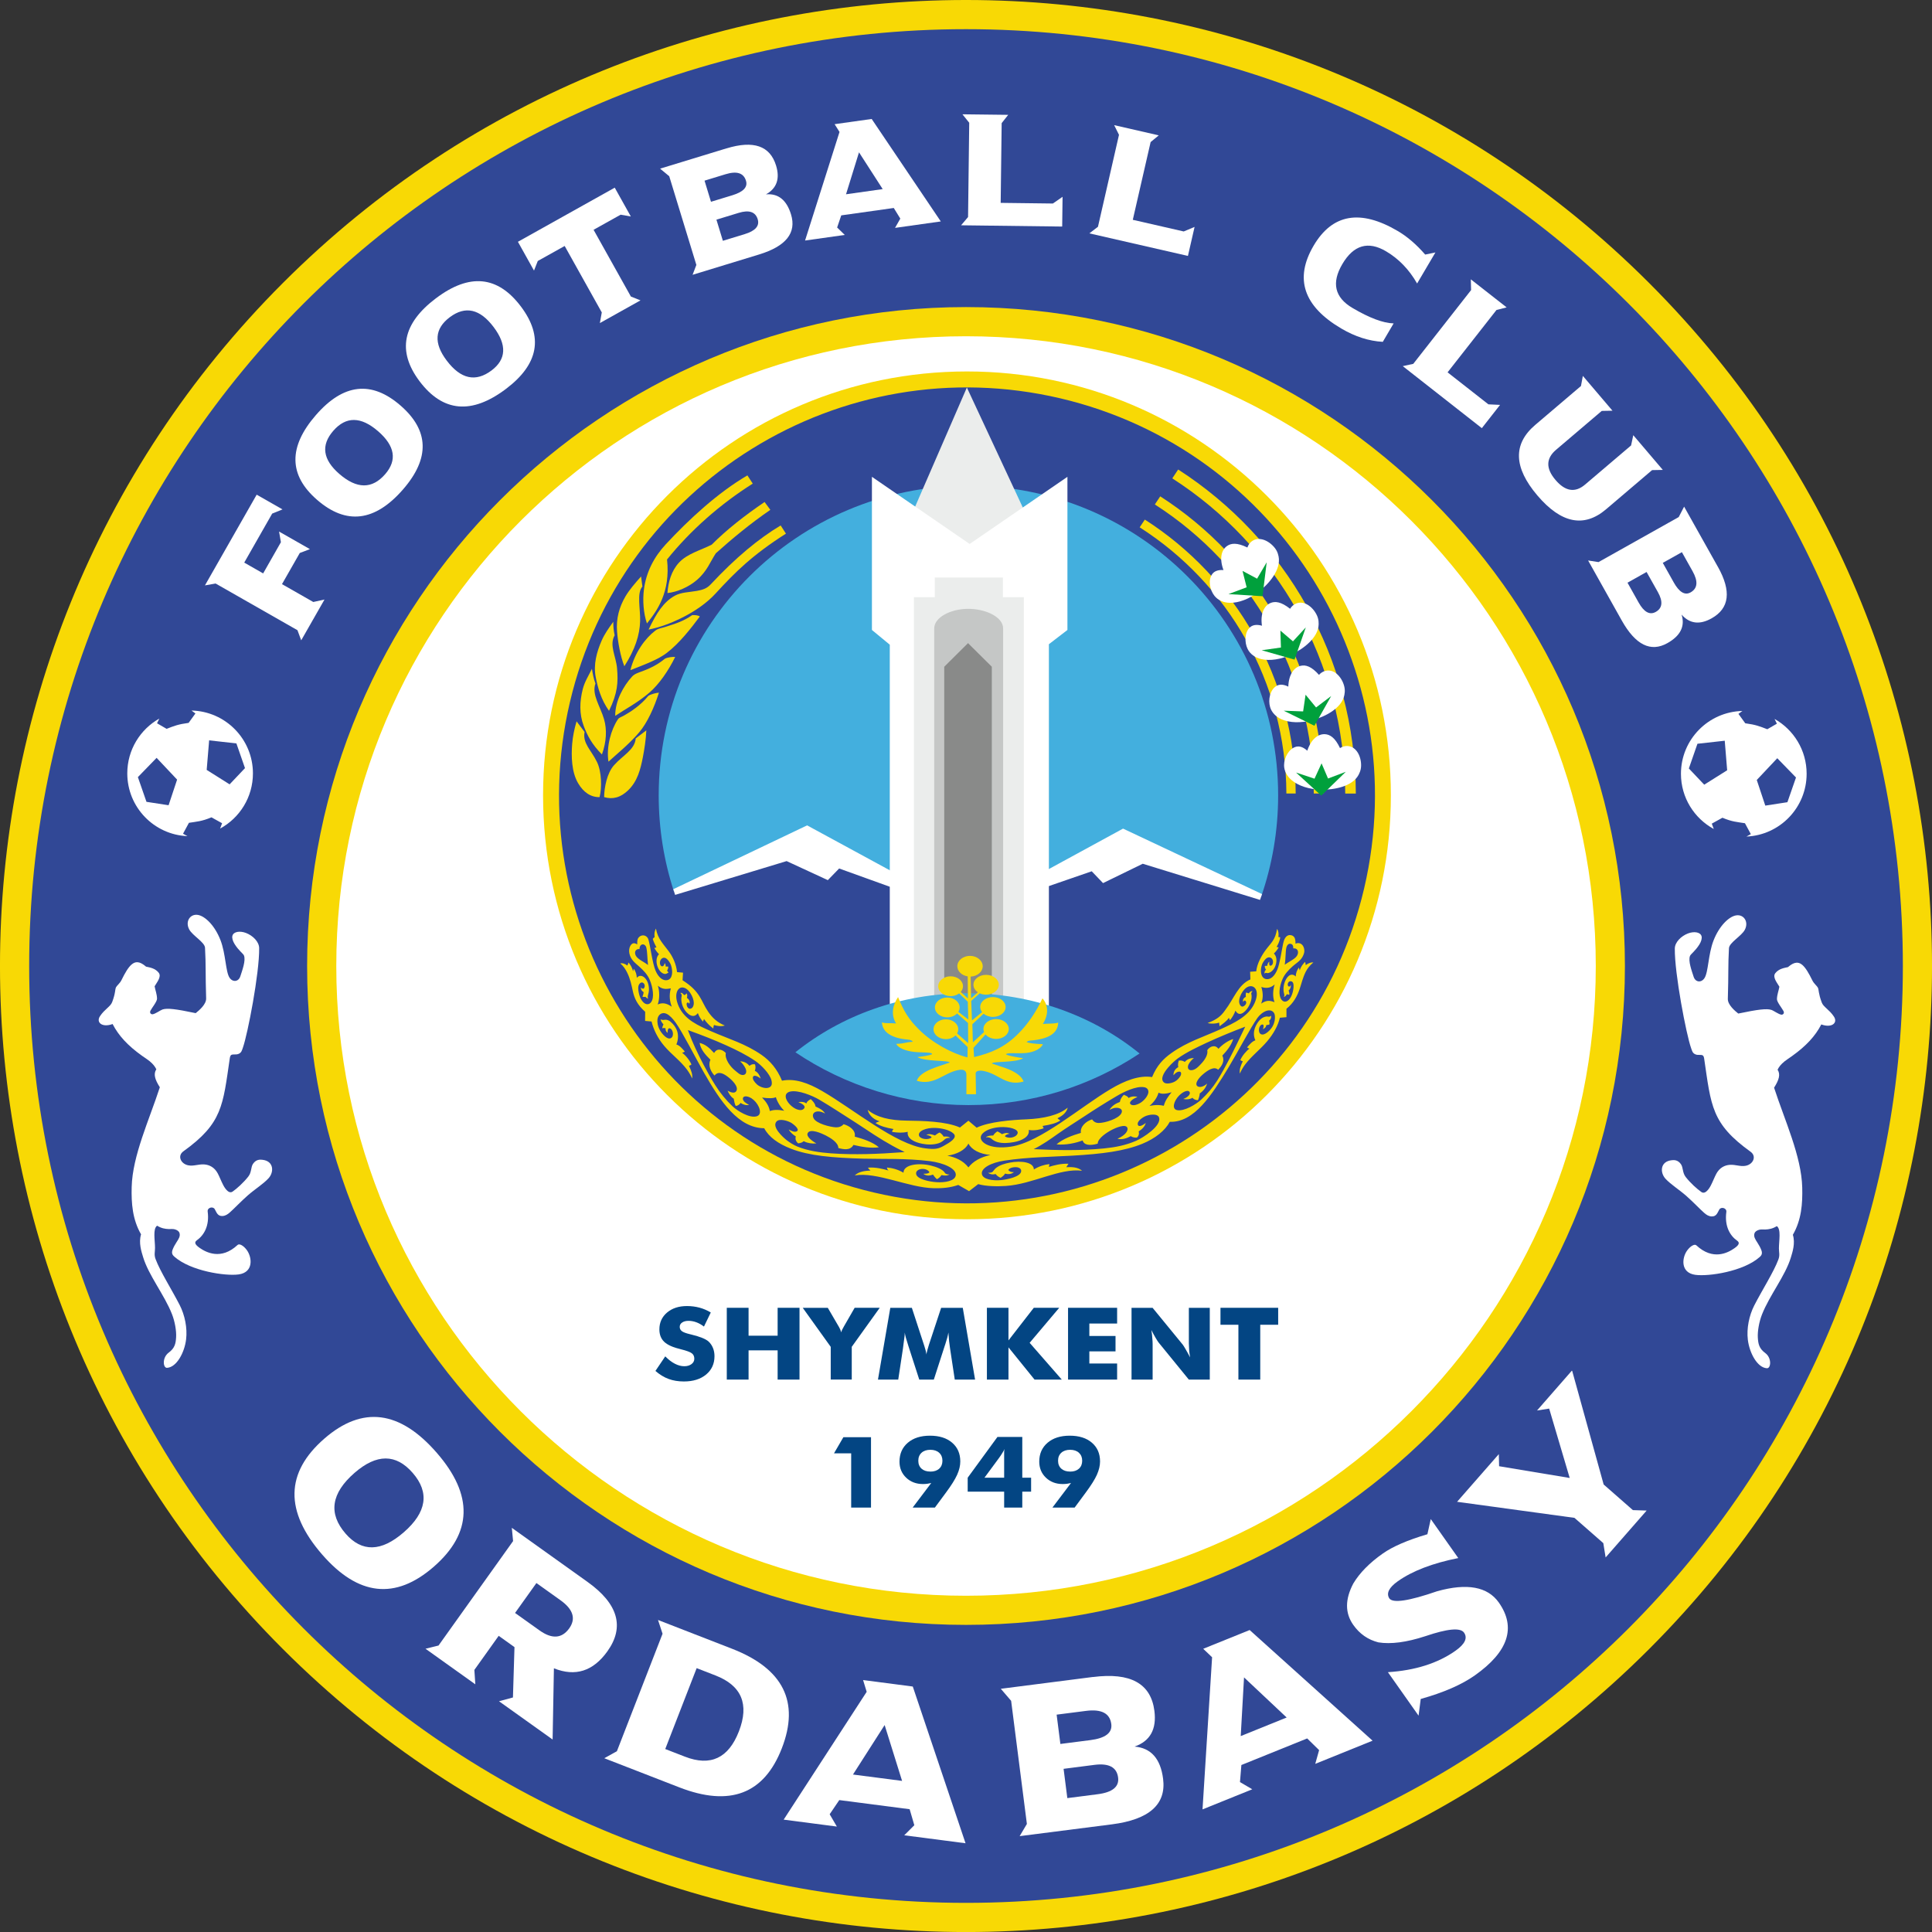
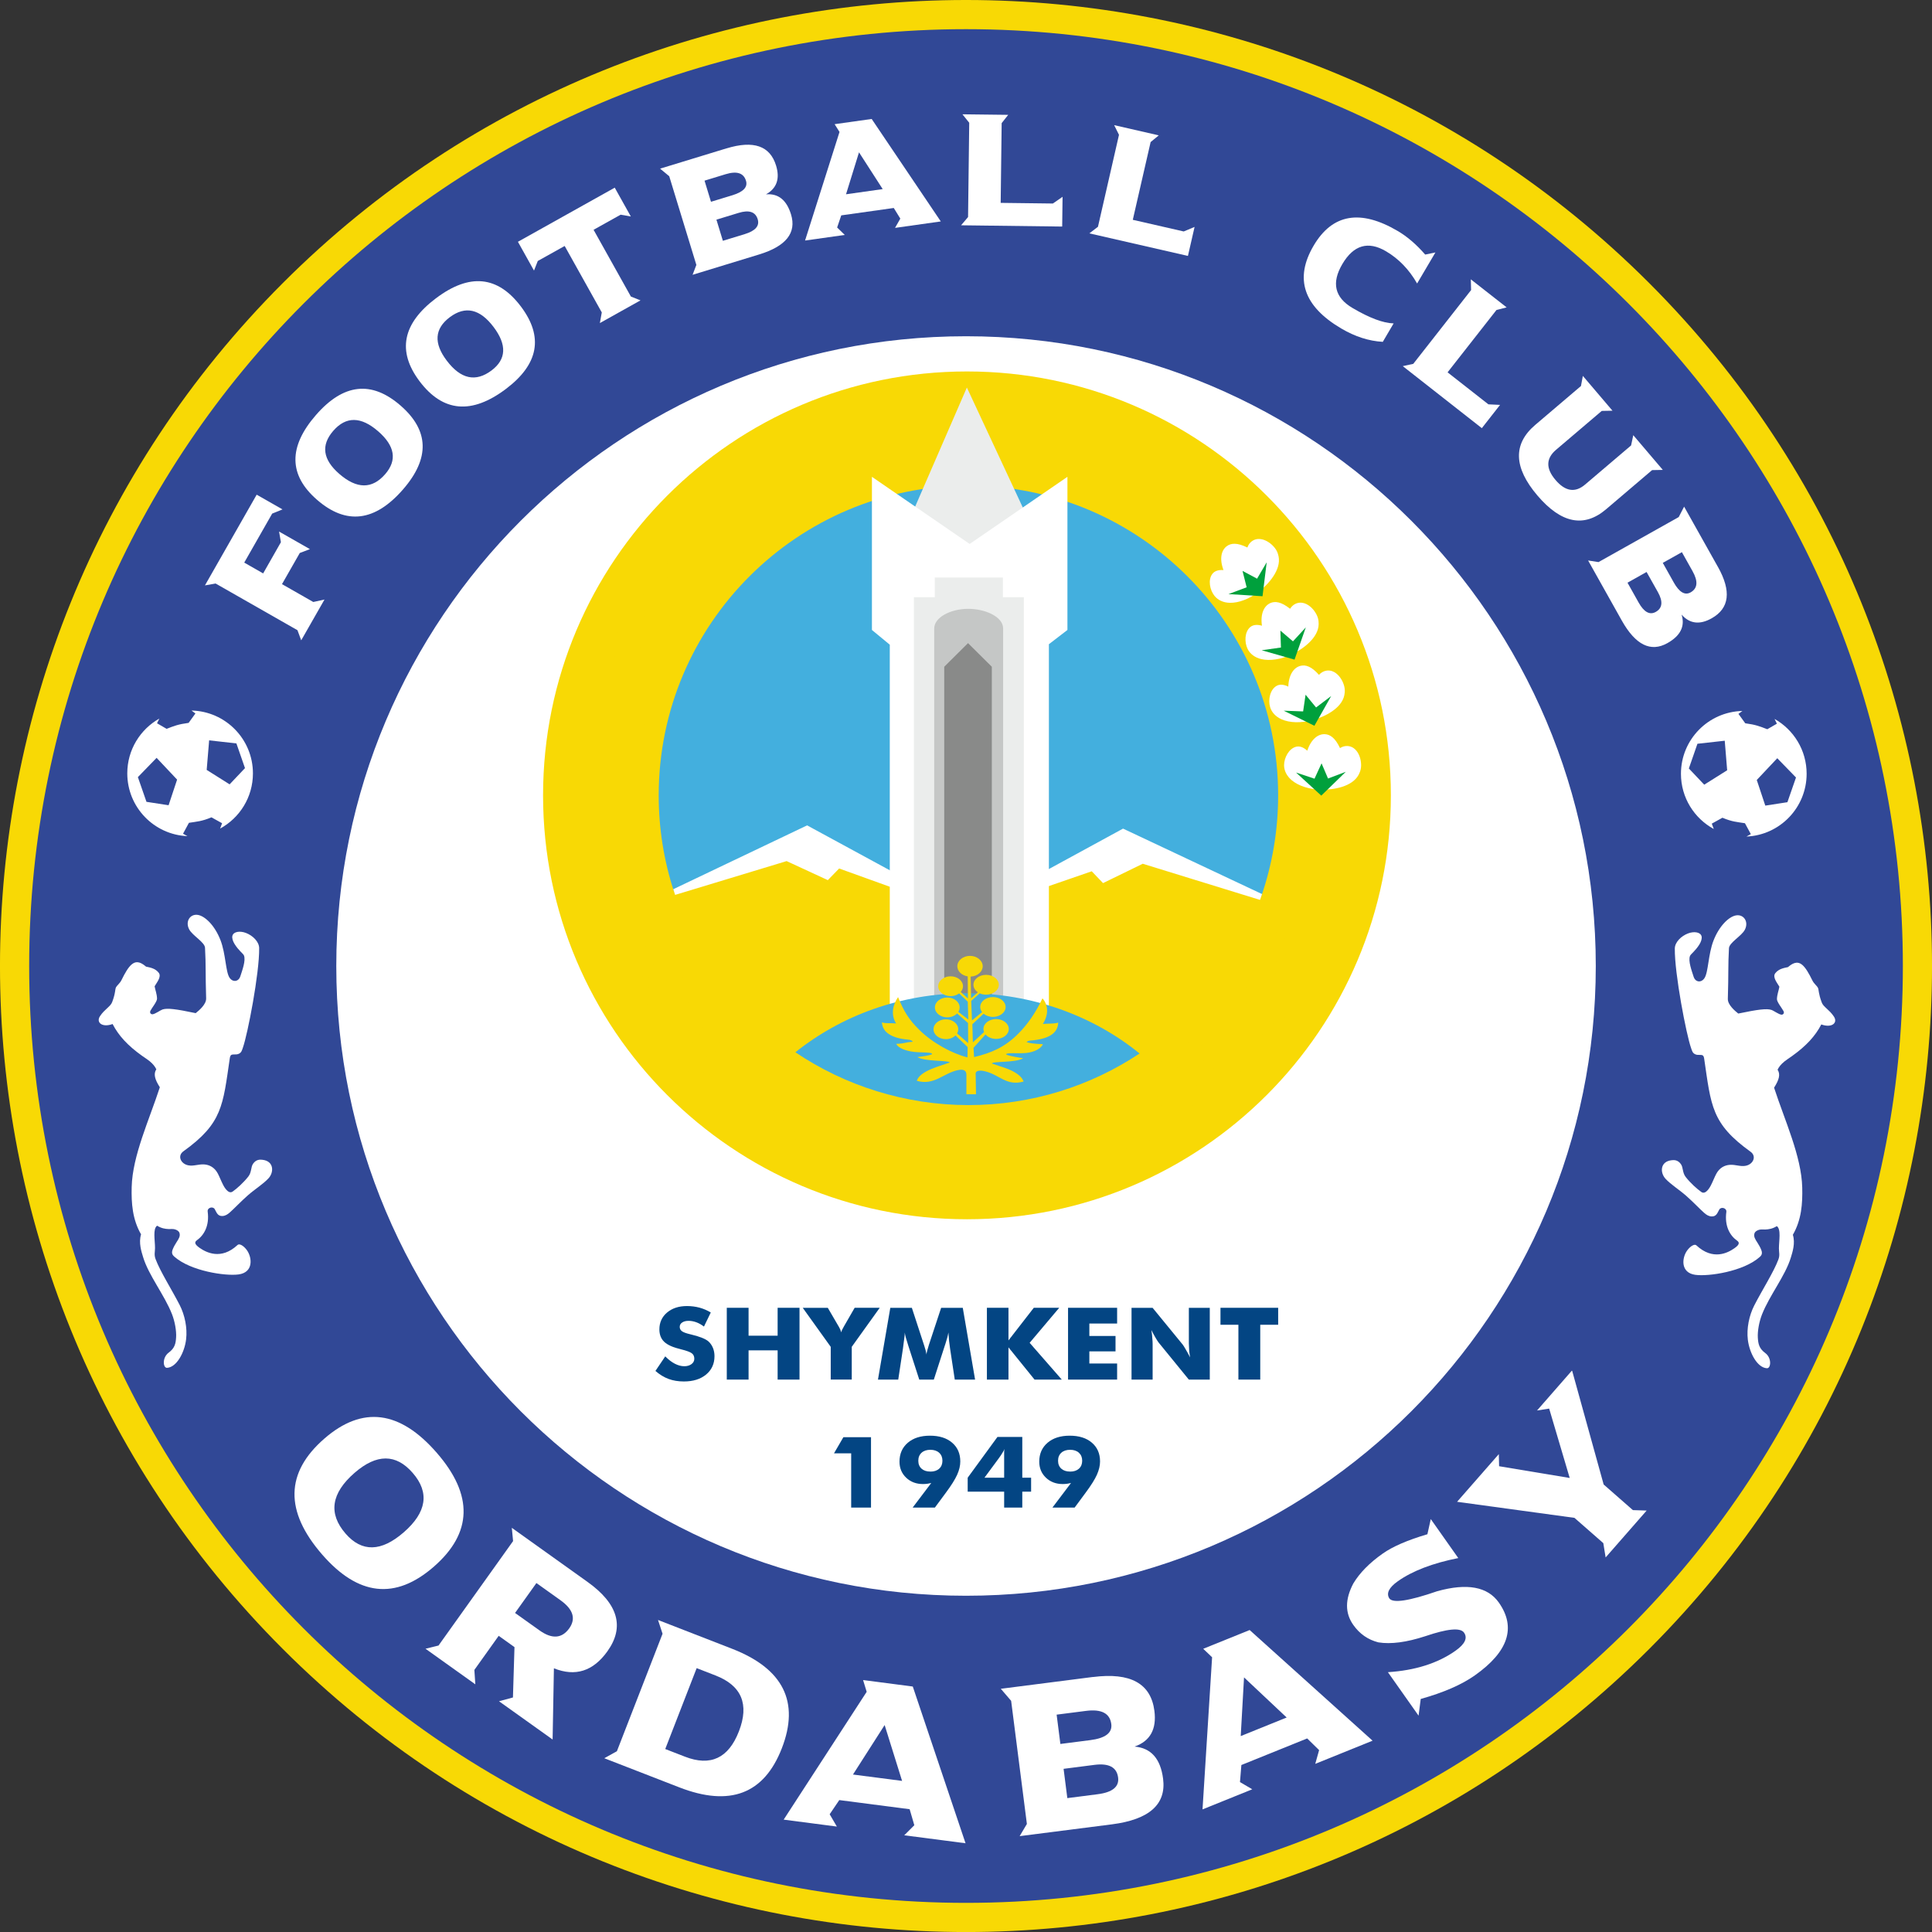
<svg xmlns="http://www.w3.org/2000/svg" width="480" height="480" viewBox="0 0 480 480" fill="none">
  <rect x="0" y="0" width="480" height="480" fill="#333333" stroke="none" />
  <g clip-path="url(#clip0_92_55589)">
    <path d="M409.71 409.713C503.437 315.986 503.437 164.023 409.71 70.296C315.982 -23.432 164.02 -23.432 70.293 70.296C-23.435 164.023 -23.435 315.986 70.293 409.713C164.02 503.44 315.982 503.441 409.71 409.713Z" fill="#F8D905" />
    <path d="M240.005 472.761C368.553 472.761 472.762 368.552 472.762 240.004C472.762 111.456 368.553 7.248 240.005 7.248C111.457 7.248 7.248 111.456 7.248 240.004C7.248 368.552 111.457 472.761 240.005 472.761Z" fill="#314896" />
-     <path fill-rule="evenodd" clip-rule="evenodd" d="M240.004 76.293C330.394 76.293 403.706 149.606 403.706 239.996C403.706 330.386 330.394 403.698 240.004 403.698C149.614 403.698 76.301 330.394 76.301 239.996C76.301 149.597 149.605 76.293 240.004 76.293Z" fill="#F8D905" />
    <path fill-rule="evenodd" clip-rule="evenodd" d="M240.004 83.54C326.398 83.54 396.468 153.602 396.468 240.004C396.468 326.406 326.406 396.46 240.004 396.46C153.602 396.46 83.549 326.398 83.549 240.004C83.549 153.611 153.61 83.54 240.004 83.54Z" fill="white" />
    <path fill-rule="evenodd" clip-rule="evenodd" d="M447.767 239.725C446.438 238.582 445.177 239.471 444.22 240.275C443.288 240.487 441.959 240.656 441.07 241.782C440.283 242.79 441.612 244.28 442.086 245.152C441.934 246.058 441.502 247.082 441.477 248.234C441.468 248.945 442.713 250.46 443.094 251.18C443.424 251.815 442.907 252.128 442.594 252.094C441.891 252.018 440.715 251.112 440.105 250.909C438.945 250.528 436.828 250.774 431.867 251.815C431.037 251.146 429.225 249.648 429.276 248.149C429.471 242.044 429.31 239.784 429.556 235.576C429.632 234.187 432.663 232.57 433.484 231.021C434.542 229.031 433.239 227.084 431.291 227.431C429.547 227.736 427.151 230.005 425.72 233.671C424.374 237.117 424.459 241.57 423.451 243.044C422.647 244.22 421.224 244.043 420.784 242.688C420.344 241.299 419.353 238.717 419.887 237.473C420.09 237.007 421.157 236.313 422.19 234.679C422.655 233.95 422.892 233.146 422.748 232.604C422.469 231.571 420.886 231.334 419.379 231.91C417.668 232.562 416.127 234.086 416.102 235.644C416.026 241.909 418.964 257.064 420.141 260.375C420.378 261.027 420.479 261.713 421.351 262C421.919 262.187 422.588 261.983 423.011 262.195C423.265 262.322 423.35 262.712 423.4 263.042C425.128 274.777 425.195 279.154 434.923 286.147C436.481 287.265 435.592 289.28 433.704 289.636C432.4 289.89 431.181 289.305 429.784 289.398C428.472 289.483 427.21 290.135 426.414 291.617C425.983 292.413 425.542 293.581 425.051 294.521C424.992 294.622 423.858 296.959 422.706 296.155C421.622 295.401 419.997 293.937 418.82 292.438C417.956 291.337 418.219 290.093 417.626 289.238C416.83 288.095 415.831 288.205 415.332 288.255C412.444 288.552 412.368 291.329 413.808 292.878C415.111 294.284 417.186 295.562 418.93 297.095C420.606 298.568 422.342 300.405 423.409 301.345C423.951 301.819 424.501 302.183 425.229 302.217C426.465 302.285 426.711 301.26 427.151 300.507C427.608 299.736 429.039 300.126 428.904 301.108C428.421 304.664 429.835 307.018 431.579 308.237C432.35 308.779 431.986 309.38 430.868 310.15C429.319 311.234 425.585 313.266 421.453 309.397C421.013 308.982 419.963 309.583 419.159 310.692C417.829 312.538 417.491 316.221 421.199 316.729C424.518 317.186 433.145 315.882 437.15 312.335C437.514 312.013 437.988 311.573 437.59 310.557C437.353 309.939 437.006 309.321 436.617 308.719C436.117 307.949 435.635 307.238 435.889 306.45C436.033 305.985 436.464 305.714 437.023 305.544C437.523 305.392 438.031 305.485 438.564 305.468C439.453 305.434 440.393 305.282 441.443 304.63C442.56 305.384 441.968 308.279 441.968 310.159C441.968 311.141 442.247 311.835 441.832 312.927C440.689 315.992 437.819 320.48 435.846 324.323C434.559 326.838 433.907 330.038 434.246 332.866C434.644 336.109 436.574 339.792 438.979 339.936C439.995 339.995 440.241 337.396 438.573 336.16C437.049 335.034 436.82 333.891 436.727 332.333C436.634 330.775 437.023 328.464 437.76 326.584C439.656 321.775 443.551 316.983 444.923 312.453C445.337 311.09 446.082 308.889 445.431 306.781C447.573 303.064 447.86 299.067 447.759 295.029C447.564 287.239 443.399 278.35 440.765 270.23C441.993 268.3 442.399 266.936 441.637 265.768C441.951 265.099 442.433 264.447 443.399 263.668C443.907 263.262 444.55 262.864 445.16 262.424C448.741 259.867 451.01 257.403 452.5 254.516C455.057 255.464 456.674 254.16 455.633 252.569C455.04 251.671 454.38 251.087 453.897 250.638C453.237 250.02 452.822 249.648 452.602 249.046C451.73 246.718 451.933 245.998 451.645 245.38C451.476 245.008 450.663 244.373 450.299 243.628C449.376 241.748 448.614 240.444 447.75 239.699L447.767 239.725Z" fill="white" />
    <path fill-rule="evenodd" clip-rule="evenodd" d="M32.733 239.606C34.062 238.463 35.315 239.352 36.28 240.156C37.212 240.368 38.541 240.537 39.43 241.672C40.217 242.679 38.888 244.17 38.414 245.042C38.566 245.948 38.998 246.972 39.015 248.124C39.023 248.835 37.779 250.342 37.398 251.07C37.068 251.705 37.576 252.027 37.897 251.993C38.592 251.917 39.777 251.011 40.386 250.799C41.547 250.418 43.655 250.664 48.616 251.713C49.446 251.045 51.258 249.554 51.215 248.047C51.021 241.951 51.181 239.691 50.936 235.466C50.86 234.077 47.829 232.46 47.008 230.911C45.949 228.921 47.253 226.974 49.2 227.313C50.944 227.626 53.34 229.886 54.771 233.552C56.109 236.998 56.033 241.452 57.04 242.925C57.845 244.102 59.276 243.916 59.707 242.569C60.148 241.181 61.138 238.599 60.596 237.354C60.393 236.897 59.326 236.203 58.294 234.56C57.836 233.832 57.591 233.027 57.743 232.486C58.023 231.453 59.606 231.216 61.113 231.791C62.823 232.443 64.364 233.976 64.389 235.534C64.466 241.799 61.528 256.946 60.351 260.265C60.114 260.917 60.012 261.602 59.14 261.882C58.573 262.068 57.896 261.873 57.481 262.085C57.227 262.212 57.142 262.602 57.091 262.932C55.364 274.666 55.296 279.052 45.568 286.037C44.01 287.155 44.899 289.17 46.796 289.525C48.1 289.779 49.319 289.204 50.716 289.297C52.037 289.382 53.29 290.033 54.086 291.507C54.517 292.303 54.958 293.471 55.449 294.411C55.508 294.512 56.642 296.849 57.794 296.045C58.878 295.291 60.495 293.827 61.68 292.328C62.552 291.227 62.281 289.983 62.874 289.128C63.67 287.985 64.669 288.095 65.168 288.145C68.056 288.433 68.132 291.219 66.692 292.768C65.389 294.174 63.314 295.452 61.57 296.985C59.894 298.458 58.158 300.295 57.091 301.235C56.549 301.709 55.999 302.073 55.271 302.115C54.035 302.183 53.789 301.159 53.349 300.405C52.892 299.635 51.461 300.024 51.596 301.006C52.079 304.562 50.657 306.908 48.921 308.135C48.151 308.677 48.514 309.27 49.624 310.049C51.181 311.124 54.915 313.164 59.039 309.295C59.479 308.889 60.529 309.481 61.333 310.591C62.662 312.436 63.009 316.119 59.293 316.627C55.974 317.084 47.346 315.781 43.333 312.225C42.977 311.903 42.495 311.463 42.893 310.447C43.13 309.829 43.477 309.21 43.866 308.609C44.366 307.839 44.849 307.136 44.594 306.34C44.442 305.875 44.019 305.604 43.46 305.434C42.96 305.282 42.452 305.375 41.919 305.358C41.03 305.324 40.082 305.172 39.04 304.52C37.923 305.273 38.515 308.169 38.515 310.049C38.515 311.031 38.245 311.725 38.651 312.817C39.794 315.882 42.664 320.378 44.637 324.222C45.924 326.728 46.576 329.937 46.237 332.765C45.847 336.007 43.909 339.682 41.504 339.834C40.488 339.894 40.243 337.294 41.91 336.058C43.434 334.932 43.663 333.789 43.756 332.231C43.849 330.673 43.46 328.362 42.723 326.482C40.827 321.673 36.932 316.873 35.56 312.343C35.146 310.98 34.401 308.779 35.044 306.67C32.902 302.954 32.614 298.957 32.716 294.919C32.91 287.129 37.076 278.248 39.709 270.128C38.481 268.198 38.075 266.835 38.837 265.666C38.524 264.998 38.041 264.346 37.076 263.567C36.568 263.16 35.925 262.762 35.306 262.322C31.725 259.765 29.456 257.301 27.974 254.414C25.418 255.363 23.8 254.05 24.842 252.467C25.434 251.569 26.095 250.985 26.577 250.537C27.238 249.918 27.644 249.546 27.873 248.953C28.745 246.625 28.533 245.905 28.821 245.287C28.999 244.915 29.803 244.28 30.167 243.535C31.09 241.655 31.852 240.351 32.716 239.606H32.733Z" fill="white" />
    <path fill-rule="evenodd" clip-rule="evenodd" d="M428.507 184.031L429.108 191.372L423.41 194.953L419.591 190.923L421.725 184.785L428.498 184.031H428.507ZM441.554 188.383L436.465 193.785L438.582 200.152L444.077 199.305L446.21 193.167L441.554 188.374V188.383ZM440.876 178.612C445.635 181.288 448.852 186.385 448.852 192.235C448.852 200.634 442.214 207.492 433.9 207.839L434.992 207.238L433.527 204.529C431.504 204.207 430.369 204.182 427.931 203.166L425.289 204.63L425.78 205.96C420.92 203.31 417.627 198.162 417.627 192.244C417.627 183.743 424.434 176.826 432.892 176.64L431.91 177.359L433.604 179.696C436.22 180.052 437.168 180.441 439.081 181.178L441.461 179.798L440.885 178.621L440.876 178.612Z" fill="white" />
    <path fill-rule="evenodd" clip-rule="evenodd" d="M51.96 183.938L51.35 191.279L57.048 194.869L60.867 190.838L58.733 184.7L51.96 183.938ZM38.913 188.29L44.001 193.692L41.885 200.059L36.39 199.212L34.256 193.074L38.913 188.282V188.29ZM39.599 178.519C34.84 181.195 31.623 186.292 31.623 192.142C31.623 200.541 38.261 207.399 46.575 207.738L45.474 207.137L46.939 204.427C48.963 204.106 50.097 204.08 52.536 203.064L55.177 204.529L54.686 205.858C59.546 203.217 62.84 198.06 62.84 192.142C62.84 183.633 56.032 176.716 47.574 176.53L48.556 177.258L46.863 179.595C44.247 179.95 43.299 180.34 41.394 181.076L39.014 179.696L39.59 178.519H39.599Z" fill="white" />
    <path fill-rule="evenodd" clip-rule="evenodd" d="M240.241 92.287C298.398 92.287 345.557 139.446 345.557 197.603C345.557 255.761 298.39 302.92 240.241 302.92C182.092 302.92 134.924 255.761 134.924 197.603C134.924 139.446 182.083 92.287 240.241 92.287Z" fill="#F8D905" />
-     <path d="M338.908 220.754C351.688 166.265 317.877 111.734 263.388 98.953C208.9 86.173 154.368 119.984 141.588 174.473C128.808 228.961 162.619 283.493 217.107 296.273C271.596 309.053 326.127 275.242 338.908 220.754Z" fill="#314896" />
    <path fill-rule="evenodd" clip-rule="evenodd" d="M240.606 120.65C283.091 120.65 317.551 155.109 317.551 197.603C317.551 206.417 316.061 214.884 313.334 222.775L279.019 206.722L256.278 218.999L240.098 224.087L225.222 219.202L200.525 205.791L167.428 221.462C164.982 213.952 163.652 205.935 163.652 197.612C163.652 155.118 198.112 120.658 240.606 120.658V120.65Z" fill="#43AFDE" />
    <path fill-rule="evenodd" clip-rule="evenodd" d="M167.258 220.929L200.523 205.062L225.221 218.474L240.096 224.079L256.276 218.262L279.018 205.867L313.553 222.131C313.392 222.614 313.214 223.096 313.045 223.579L283.911 214.596L274.048 219.405L271.237 216.467L238.886 227.635L224.763 221.64L208.482 215.773L205.671 218.668L195.435 213.936L167.732 222.334C167.571 221.869 167.419 221.395 167.275 220.921L167.258 220.929Z" fill="white" />
    <path fill-rule="evenodd" clip-rule="evenodd" d="M222.902 136.144L240.217 96.283L258.801 136.144H222.902Z" fill="#EBEDEC" />
    <path fill-rule="evenodd" clip-rule="evenodd" d="M260.594 160.054V253.517H221.063V160.172L216.627 156.514V118.465L240.909 135.145L265.2 118.465V156.514L260.594 160.054Z" fill="white" />
    <path fill-rule="evenodd" clip-rule="evenodd" d="M227.059 148.37H232.249V143.484H249.165V148.37H254.364V254.135H227.059V148.37Z" fill="#EBEDEC" />
    <path fill-rule="evenodd" clip-rule="evenodd" d="M232.105 156.142C232.105 153.382 236.119 151.35 240.259 151.265C244.67 151.172 249.225 153.204 249.225 156.142V258.004H232.105V156.142Z" fill="#C5C7C6" />
    <path fill-rule="evenodd" clip-rule="evenodd" d="M234.594 248.632H246.413V165.65L240.503 159.783L234.594 165.65V248.632Z" fill="#898A89" />
    <path fill-rule="evenodd" clip-rule="evenodd" d="M283.125 261.738C270.941 269.832 256.328 274.557 240.605 274.557C224.882 274.557 209.888 269.714 197.611 261.433C209.024 252.298 223.9 246.769 240.182 246.769C256.463 246.769 271.669 252.416 283.125 261.738Z" fill="#43AFDE" />
    <path fill-rule="evenodd" clip-rule="evenodd" d="M185.691 118.11L187.02 120.15C179.002 125.213 171.602 131.699 165.726 138.997C166.607 147.1 163.279 151.714 160.731 154.889C159.85 152.332 159.647 149.132 159.977 146.499C160.536 142.113 162.484 138.396 165.413 135.229C171.179 129.015 178.359 122.394 185.691 118.11Z" fill="#F8D905" />
    <path fill-rule="evenodd" clip-rule="evenodd" d="M159.613 145.711C158.14 147.353 159.13 151.265 159.037 154.33C158.936 157.801 157.767 161.391 155.117 165.523C154.127 163 153.509 159.537 153.305 156.887C153.06 153.712 153.813 150.884 155.388 148.183C156.328 146.574 157.928 144.712 159.274 143.222L159.605 145.711H159.613Z" fill="#F8D905" />
    <path fill-rule="evenodd" clip-rule="evenodd" d="M152.714 157.835C151.3 160.325 153.052 163.009 153.306 166.057C153.603 169.519 153.459 172.195 151.308 176.606C149.319 173.803 148.523 170.849 148.006 168.232C147.397 165.108 148.235 162.009 149.488 159.139C150.241 157.437 151.198 156.117 152.375 154.474C152.35 155.592 152.46 156.709 152.705 157.827L152.714 157.835Z" fill="#F8D905" />
    <path fill-rule="evenodd" clip-rule="evenodd" d="M147.946 169.816C146.939 172.517 149.157 175.505 150.08 178.706C150.808 181.229 150.698 184.26 149.546 187.443C147.125 185.005 145.948 182.829 145.017 180.34C143.899 177.368 144.009 174.269 144.78 171.23C145.237 169.426 146.177 167.962 147.066 166.158C147.227 167.267 147.514 168.757 147.938 169.816H147.946Z" fill="#F8D905" />
    <path fill-rule="evenodd" clip-rule="evenodd" d="M145.237 181.847C144.695 184.675 146.871 186.334 148.328 189.332C149.479 191.702 149.564 195.724 148.963 198.044C146.77 198.086 144.949 196.85 143.612 194.555C142.011 191.812 141.901 187.918 142.155 184.802C142.308 182.948 142.68 181.144 143.248 179.214L145.237 181.855V181.847Z" fill="#F8D905" />
    <path fill-rule="evenodd" clip-rule="evenodd" d="M157.945 183.447C157.699 186.317 154.745 187.629 152.543 190.127C150.799 192.091 150.13 195.639 150.088 198.035C152.179 198.67 154.169 198.179 156.082 196.325C158.368 194.115 159.113 191.211 159.714 188.146C160.07 186.317 160.51 183.565 160.578 181.449L157.945 183.455V183.447Z" fill="#F8D905" />
    <path fill-rule="evenodd" clip-rule="evenodd" d="M193.945 130.539L195.266 132.58C186.943 137.888 182.701 142.088 177.782 147.455C175.657 149.775 172.694 151.884 169.045 153.67C166.708 154.813 163.99 155.854 161.137 156.422C163.118 152.273 164.871 149.555 167.639 148.014C169.256 147.117 171.187 147.159 173.185 146.795C174.514 146.55 175.598 146.228 176.529 145.229C182.82 138.489 188.425 133.875 193.945 130.548V130.539Z" fill="#F8D905" />
    <path fill-rule="evenodd" clip-rule="evenodd" d="M173.87 153.162C171.72 156.049 168.816 159.817 165.581 162.272C163.516 163.847 160.23 165.083 156.615 166.497C157.758 162.043 160.281 158.606 162.796 156.684C163.566 156.091 164.328 156.083 165.514 155.685C167.495 155.025 169.544 154.508 171.999 152.815C172.643 152.781 173.498 152.874 173.862 153.162H173.87Z" fill="#F8D905" />
-     <path fill-rule="evenodd" clip-rule="evenodd" d="M167.741 163.229C166.081 166.615 163.753 169.994 161.374 172.051C158.504 174.54 155.312 176.191 152.848 177.851C152.814 174.1 154.965 170.349 156.997 168.139C157.369 167.733 157.708 167.471 158.631 167.115C160.172 166.531 162.729 165.71 165.192 163.652C165.827 163.305 167.157 163.153 167.741 163.22V163.229Z" fill="#F8D905" />
    <path fill-rule="evenodd" clip-rule="evenodd" d="M163.711 172.085C162.577 175.683 160.832 179.578 158.784 181.974C156.32 184.861 153.365 187.232 151.172 189.238C150.579 185.538 151.841 181.195 153.517 178.714C153.822 178.266 154.271 178.198 155.134 177.715C156.574 176.902 159.181 175.251 161.053 172.906C161.628 172.466 163.127 172.119 163.711 172.093V172.085Z" fill="#F8D905" />
-     <path fill-rule="evenodd" clip-rule="evenodd" d="M189.967 124.731L191.39 126.67C186.487 130.022 181.797 133.917 177.843 137.465C176.446 139.573 175.709 141.867 173.152 144.086C171.171 145.813 168.225 147.108 165.82 147.345C166.024 144.56 166.819 141.825 168.674 139.801C170.731 137.549 174.109 136.711 176.827 135.314C180.485 131.64 184.955 128.126 189.967 124.714V124.731Z" fill="#F8D905" />
    <path fill-rule="evenodd" clip-rule="evenodd" d="M240.335 262.695C236.592 261.763 231.69 259.139 228.363 255.828C225.772 253.263 224.578 251.299 223.122 247.726C221.886 249.521 221.217 251.976 222.631 254.27C220.971 254.118 220.074 254.347 219.117 253.999C219.219 256.472 221.556 257.953 225.653 258.3C225.984 258.334 226.509 258.411 226.788 258.817C224.671 258.969 224.849 259.283 222.673 259.342C223.13 260.366 225.01 261.103 227.101 261.34C229.125 261.569 231.716 261.34 231.563 261.924C230.395 262.381 229.091 262.432 227.923 262.635C229.836 263.795 235.83 263.389 235.949 263.982C233.519 264.811 231.792 265.319 230.352 266.073C228.905 266.818 228.05 267.648 227.779 268.528C232.105 269.739 234.256 266.716 237.888 265.887C239.886 265.429 240.098 266.403 240.098 267.055V271.856H242.485L242.4 266.725C242.384 266.09 243.222 265.793 244.729 266.158C248.386 267.038 250.004 269.891 254.305 268.706C254.008 267.8 253.136 266.945 251.671 266.166C250.207 265.387 248.894 265.099 246.439 264.227C246.541 263.618 252.306 264.083 254.195 262.923C253.018 262.703 251.172 262.483 249.995 262.009C249.826 261.408 252.967 261.823 254.99 261.602C257.073 261.382 258.673 260.468 259.105 259.427C256.921 259.342 255.693 259.147 255.041 258.91C255.244 258.656 255.702 258.546 256.032 258.521C260.612 258.157 262.831 256.675 262.907 254.059C261.958 254.397 260.756 254.253 259.097 254.397C260.638 251.942 260.384 249.58 258.995 248.039C257.327 251.578 255.312 254.507 252.916 256.887C249.623 260.163 246.346 261.594 242.011 262.627L241.867 260.324L244.847 257.005C245.415 257.674 246.38 258.114 247.48 258.114C249.225 258.114 250.63 257.014 250.63 255.65C250.63 254.287 249.216 253.187 247.48 253.187C245.745 253.187 244.331 254.287 244.331 255.65C244.331 255.913 244.382 256.167 244.483 256.404L241.706 258.969L241.579 254.465L244.373 251.857C244.949 252.34 245.77 252.645 246.685 252.645C248.429 252.645 249.843 251.544 249.843 250.181C249.843 248.818 248.429 247.717 246.685 247.717C244.94 247.717 243.535 248.818 243.535 250.181C243.535 250.655 243.704 251.087 243.992 251.459L241.486 253.525L241.291 248.674L243.416 246.794C243.882 247.006 244.424 247.124 245 247.124C246.735 247.124 248.149 246.024 248.149 244.661C248.149 243.298 246.735 242.197 245 242.197C243.264 242.197 241.85 243.298 241.85 244.661C241.85 245.406 242.273 246.075 242.959 246.532L241.266 248.013L241.156 242.629C242.824 242.561 244.153 241.435 244.153 240.055C244.153 238.675 242.739 237.481 241.003 237.481C239.268 237.481 237.845 238.632 237.845 240.055C237.845 241.308 238.955 242.358 240.419 242.578L240.479 248.064L238.684 246.447C239.039 246.049 239.251 245.558 239.251 245.025C239.251 243.662 237.879 242.561 236.178 242.561C234.476 242.561 233.104 243.662 233.104 245.025C233.104 246.388 234.476 247.489 236.178 247.489C236.999 247.489 237.735 247.235 238.294 246.811L240.445 248.877L240.572 253.288L238.099 251.392C238.311 251.061 238.421 250.689 238.421 250.291C238.421 248.928 237.05 247.827 235.348 247.827C233.646 247.827 232.274 248.928 232.274 250.291C232.274 251.654 233.646 252.755 235.348 252.755C236.338 252.755 237.219 252.374 237.786 251.79L240.504 254.16L240.538 259.164L237.786 256.751C237.964 256.429 238.074 256.082 238.074 255.71C238.074 254.347 236.702 253.246 235.001 253.246C233.299 253.246 231.927 254.347 231.927 255.71C231.927 257.073 233.307 258.173 235.001 258.173C235.974 258.173 236.829 257.809 237.397 257.251L240.411 260.138L240.368 262.661L240.335 262.695Z" fill="#F8D905" />
    <path fill-rule="evenodd" clip-rule="evenodd" d="M161.002 239.759C160.816 238.192 160.849 236.524 160.57 235.398C160.401 234.713 159.63 234.323 159.139 234.916C158.97 235.119 158.902 235.398 158.885 235.813C158.572 235.737 158.216 235.856 158.005 236.084C157.658 236.474 157.759 237.075 157.988 237.473C158.496 238.362 159.969 238.937 161.002 239.759ZM163.44 244.898C163.889 246.202 163.906 248.2 163.406 249.555C164.541 249.055 165.548 249.191 166.903 250.113C166.454 248.979 166.15 247.37 166.666 245.558C166.031 245.618 164.803 246.075 163.449 244.906L163.44 244.898ZM189.34 272.694C190.305 273.71 191.016 274.675 191.27 276.038C192.185 275.708 193.201 275.649 194.843 275.962C193.946 275.107 193.099 273.752 192.76 272.592C192.193 272.897 190.898 272.923 189.34 272.686V272.694ZM188.993 267.944C188.764 267.225 188.307 266.429 187.663 266.115C187.613 266.098 187.562 266.082 187.528 266.065C187.545 266.022 187.562 265.98 187.579 265.929C187.731 265.404 187.748 264.939 187.579 264.431C187.028 264.363 186.817 264.388 186.317 264.718C186.266 264.752 186.216 264.778 186.182 264.803C186.148 264.761 186.114 264.718 186.08 264.676C185.598 264.1 184.7 263.643 183.879 263.702C184.463 264.143 184.912 264.828 185.208 265.421C185.504 266.031 185.538 266.987 184.641 267.081C183.862 267.157 183.21 266.42 182.66 265.997C181.5 265.091 180.001 263.135 180.331 261.62C179.569 260.807 178.316 260.307 177.537 261.433C177.486 261.501 177.453 261.56 177.419 261.62C177.368 261.56 177.317 261.518 177.266 261.459C176.267 260.375 175.294 259.469 173.812 259.105C174.074 260.739 175.26 262.068 176.42 263.203C176.437 263.228 176.47 263.254 176.504 263.279C176.504 263.313 176.487 263.347 176.47 263.381C175.886 264.676 176.572 266.234 177.52 267.216C178.486 265.988 179.832 266.767 180.882 267.572C181.694 268.181 183.557 269.883 182.964 271.018C182.566 271.788 181.5 271.399 180.772 270.975C181.068 271.712 181.584 272.516 182.219 272.914C182.236 272.931 182.253 272.94 182.287 272.948C182.287 272.973 182.287 272.999 182.304 273.024C182.406 273.6 182.516 274.243 182.787 274.768C183.201 274.751 183.667 274.464 183.904 274.142C183.921 274.099 183.955 274.049 183.989 274.006C184.04 274.04 184.09 274.074 184.141 274.108C184.692 274.455 185.454 274.684 186.106 274.497C185.445 274.176 184.514 273.608 184.565 272.914C184.565 272.846 184.582 272.779 184.615 272.719C184.979 272.034 186.233 272.559 186.698 272.863C187.511 273.397 188.146 274.176 188.527 275.031C188.891 275.861 189.094 277.063 187.926 277.359C186.148 277.816 183.252 276.03 182.016 274.878C180.382 273.337 178.875 271.483 177.707 269.612C176.674 267.97 175.708 266.276 174.811 264.558C173.414 261.882 172.051 259.054 171.035 256.26C170.984 256.15 170.95 256.032 170.916 255.922C171.018 255.964 171.145 256.015 171.263 256.049C174.354 257.166 177.436 258.36 180.433 259.715C182.897 260.824 185.471 262.094 187.689 263.618C189.137 264.608 191.279 266.784 191.677 268.444C191.795 268.977 191.863 269.595 191.38 270.01C190.5 270.713 188.815 270.095 188.087 269.443C187.757 269.155 187.452 268.791 187.223 268.418C186.969 267.961 186.876 267.174 187.672 267.284C188.07 267.335 188.569 267.648 188.984 267.953L188.993 267.944ZM195.944 280.585C196.291 281.262 197.019 281.906 197.603 282.27C197.637 282.295 197.671 282.321 197.722 282.338C197.705 282.38 197.688 282.414 197.688 282.456C197.536 283.074 197.806 283.667 198.314 284.065C198.763 284.005 199.28 283.887 199.584 283.599C199.618 283.574 199.652 283.54 199.686 283.506C199.72 283.531 199.754 283.548 199.788 283.574C200.634 284.014 201.82 284.192 202.827 284.073C201.845 283.548 200.27 282.405 200.651 281.559C201.235 280.229 204.292 281.66 205.096 282.067C206.197 282.625 208.288 283.819 208.288 285.225C209.6 285.572 211.167 285.877 211.98 284.547C211.997 284.513 212.013 284.48 212.047 284.446C212.081 284.463 212.115 284.471 212.166 284.48C214.062 284.937 216.374 285.326 218.355 285.038C216.806 283.726 214.46 282.964 212.513 282.431C212.462 282.414 212.411 282.405 212.361 282.397C212.361 282.354 212.361 282.304 212.378 282.261C212.589 280.729 210.947 279.679 209.584 279.306C209.135 279.848 208.415 280.111 207.687 280.085C206.222 280.009 202.734 279.137 202.116 277.791C201.701 276.936 202.116 276.208 203.132 276.131C203.767 276.089 204.427 276.335 204.995 276.656C204.461 275.81 203.699 275.403 202.683 274.938C202.649 274.938 202.632 274.921 202.615 274.904C202.599 274.878 202.599 274.853 202.599 274.819C202.48 274.108 201.947 273.583 201.439 273.075C201.066 273.27 200.575 273.6 200.406 273.956C200.372 274.032 200.338 274.099 200.321 274.167C200.253 274.116 200.194 274.074 200.143 274.032C199.728 273.727 198.975 273.718 198.348 273.812C199.161 274.133 200.296 274.734 199.762 275.403C199.314 275.954 198.568 275.818 197.967 275.607C196.79 275.175 195.275 273.693 195.207 272.465C195.156 271.788 195.622 271.365 196.299 271.204C198.314 270.738 201.87 272.228 203.521 273.202C206.485 274.938 209.389 276.877 212.301 278.722C213.182 279.281 214.045 279.848 214.901 280.424C217.957 282.465 220.87 284.327 224.214 285.953C224.383 286.046 224.578 286.139 224.764 286.232C224.553 286.249 224.349 286.258 224.146 286.275C218.389 286.706 212.217 286.96 206.468 286.545C203.657 286.334 200.677 285.919 198.069 284.844C197.138 284.463 196.24 283.87 195.444 283.277C194.479 282.498 191.736 280.026 192.896 278.663C193.649 277.766 195.842 278.494 196.638 278.993C197.002 279.23 198.797 280.534 198.001 281.051C197.468 281.406 196.57 280.966 195.935 280.602L195.944 280.585ZM319.184 239.683C319.472 237.955 319.337 236.423 319.616 235.339C319.752 234.831 320.099 234.442 320.548 234.476C321.225 234.518 321.326 235.127 321.31 235.627C321.707 235.593 321.995 235.669 322.207 235.873C322.656 236.313 322.571 237.159 321.97 237.786C321.335 238.455 320.226 238.946 319.193 239.674L319.184 239.683ZM316.687 244.602C316.238 245.863 316.153 247.709 316.653 248.996C315.518 248.547 314.689 248.437 313.325 249.343C313.774 248.251 313.91 246.938 313.376 245.211C314.223 245.474 315.459 245.702 316.687 244.593V244.602ZM291.075 271.365C290.195 272.465 289.475 273.439 289.145 274.726C288.264 274.523 287.231 274.421 285.597 274.768C286.876 273.642 287.511 272.592 287.841 271.466C288.586 271.915 289.89 271.737 291.084 271.365H291.075ZM291.541 267.098C291.558 266.268 291.939 265.54 292.735 265.133C292.616 264.558 292.684 264.05 292.87 263.499C293.471 263.423 293.886 263.533 294.369 263.829C294.919 263.169 295.698 262.847 296.612 262.89C296.062 263.313 295.596 263.855 295.3 264.431C295.004 265.015 295.037 265.819 295.85 265.887C296.942 265.963 297.882 264.871 298.526 264.177C299.415 263.211 300.177 261.958 299.94 260.917C300.549 259.977 301.887 259.435 302.717 260.578C303.716 259.494 305.113 258.538 306.391 258.14C305.909 259.723 304.791 261.095 303.682 262.263C304.359 263.609 303.58 264.803 302.649 265.777C301.667 264.828 300.024 265.887 298.737 267.03C297.671 267.97 296.993 269.079 297.307 269.638C297.704 270.366 299.051 270.069 299.889 269.206C299.635 270.281 298.737 271.246 298.077 271.653C298.077 272.178 297.764 273.058 297.628 273.346C297.112 273.329 296.578 273.151 296.274 272.736C295.664 273.126 294.741 273.227 293.979 273.033C295.325 272.55 295.85 271.703 295.529 271.272C295.054 270.62 293.7 271.399 292.895 272.237C291.685 273.498 291.033 275.496 292.413 275.801C294.182 276.191 297.222 274.337 298.433 273.202C300.05 271.678 301.294 270.239 302.437 268.427C303.453 266.818 304.52 264.845 305.384 263.177C306.73 260.604 307.941 258.038 309.372 255.075C306.18 256.277 302.903 257.64 299.804 259.063C297.374 260.206 294.809 261.408 292.633 262.949C292.193 263.262 291.109 264.177 290.237 265.201C289.018 266.623 288.196 268.198 289.238 268.977C289.771 269.375 291.033 269.163 291.862 268.723C292.464 268.401 292.946 267.876 293.276 267.318C293.522 266.894 293.607 266.124 292.811 266.251C292.413 266.31 292.015 266.606 291.575 267.114L291.541 267.098ZM284.666 278.976C284.403 280.001 283.591 280.661 282.905 281.084C283.057 281.686 282.939 282.219 282.456 282.625C282.092 282.659 281.389 282.625 280.957 282.261C279.958 282.795 278.798 283.227 277.63 282.922C279.798 281.982 280.365 280.754 280.077 280.153C279.594 279.146 277.08 280.263 276.284 280.678C275.082 281.296 272.719 282.786 272.719 284.141C270.721 284.708 269.299 284.497 268.977 283.337C267.258 284.005 264.701 284.547 262.492 284.31C264.126 282.913 266.454 282.075 268.545 281.465C268.3 279.874 269.875 278.536 271.322 278.113C271.703 278.68 272.254 279.002 272.982 279.002C274.447 279.002 277.842 278.003 278.587 276.614C279.027 275.793 278.451 275.259 277.452 275.226C276.817 275.2 276.199 275.454 275.623 275.767C276.292 274.684 277.173 274.184 278.223 273.778C278.358 273.033 278.688 272.542 279.222 271.991C279.721 272.237 280.153 272.321 280.399 272.804C280.966 272.364 282.05 272.305 282.591 272.55C281.127 273.134 280.449 273.905 280.864 274.32C281.516 274.972 282.964 274.286 283.624 273.803C284.556 273.109 285.258 272.093 285.318 271.339C285.335 270.687 284.971 270.247 284.302 270.12C282.287 269.731 279.044 271.356 277.401 272.338C274.591 273.998 271.966 275.649 269.265 277.444C267.182 278.815 264.862 280.255 262.83 281.694C260.917 283.057 259.088 284.353 256.811 285.504C262.619 285.783 268.384 285.91 274.277 285.326C277.071 285.047 279.679 284.547 282.261 283.43C283.895 282.727 288.789 279.654 287.934 277.562C287.595 276.75 286.054 276.783 284.776 277.224C284.099 277.461 282.338 278.528 282.71 279.493C282.93 280.052 283.87 279.645 284.674 278.976H284.666ZM235.348 287.13C237.659 286.799 239.793 285.767 240.605 284.107C241.333 285.589 243.332 286.715 246.066 286.943C243.687 287.477 241.791 288.484 240.605 290.034C239.225 288.273 237.312 287.511 235.348 287.121V287.13ZM162.958 230.666C163.423 233.29 164.77 234.476 166.158 236.364C167.157 237.71 168.004 239.539 168.215 241.52C168.698 241.562 169.198 241.613 169.697 241.655C169.646 242.282 169.612 242.917 169.579 243.543C174.159 246.439 174.117 248.725 175.954 251.375C177.021 252.933 178.248 254.042 180.077 254.787C179.112 255.083 178.147 254.906 177.385 254.652C177.266 254.939 177.232 255.168 177.216 255.532C176.233 254.812 175.471 253.974 174.921 253.178C174.819 253.373 174.726 253.509 174.659 253.83C174.108 253.195 173.71 252.603 173.38 251.697C172.313 253.144 171.086 252.01 170.654 251.587C169.621 250.562 169.003 248.759 169.375 247.328C169.375 247.065 169.257 246.947 169.028 246.676C169.46 246.634 169.596 246.778 169.96 247.218C170.205 247.184 170.459 247.015 170.578 246.794C170.84 247.15 170.73 247.599 170.662 247.937C171.196 248.208 171.577 249.03 171.213 249.377C171.145 249.114 170.967 249.08 170.882 249.08C170.535 249.097 170.569 249.538 170.612 249.715C170.696 250.232 171.043 250.613 171.357 250.621C172.059 250.647 172.381 249.91 172.373 249.14C172.364 247.802 171.009 245.194 169.375 245.338C168.275 245.44 167.36 247.201 168.63 250.029C170.137 253.365 173.507 254.821 176.801 256.269C181.11 258.157 185.208 259.308 189.23 262.102C191.296 263.542 193.057 265.523 194.284 268.495C197.493 267.86 200.821 269.062 204.283 271.077C211.937 275.505 222.512 284.37 229.87 285.301C232.477 285.631 233.197 285.394 234.577 284.624C235.923 283.878 237.998 282.676 236.905 281.635C235.889 280.661 233.79 280.28 232.367 280.229C230.09 280.145 227.973 281.008 228.337 282.16C228.6 283.015 230.632 283.328 231.461 282.583C231.36 282.312 230.869 282.084 230.132 281.957C230.894 281.626 231.512 281.821 232.291 282.1C232.562 281.897 232.943 281.584 233.443 281.364C233.959 281.677 234.272 282.075 234.442 282.388C234.924 282.338 235.771 282.312 236.042 282.727C235.593 282.625 235.161 282.761 234.814 282.989C234.433 283.354 233.9 283.811 233.214 284.031C231.902 284.454 230.454 284.412 229.133 284.166C227.22 283.802 225.255 282.896 225.526 281.195C224.129 281.508 223.062 281.423 221.649 281.22C221.649 280.932 221.784 280.712 222.013 280.509C220.116 280.179 218.787 279.814 217.508 279.01C217.839 278.815 218.126 278.722 218.524 278.595C216.56 277.96 215.764 276.648 215.578 275.734C217.788 277.613 221.098 278.358 225.255 278.417C229.218 278.468 235.017 278.578 238.497 280.128C239.208 279.569 239.894 279.01 240.597 278.434C241.266 279.01 241.96 279.603 242.646 280.17C245.787 278.663 251.358 278.248 255.1 278.087C259.24 277.909 263.067 277.071 265.26 275.192C265.066 276.089 264.38 277.037 262.72 277.833C262.974 278.045 263.169 278.24 263.448 278.384C262.314 279.095 261.103 279.4 259.037 279.738C259.105 279.941 259.173 280.085 259.3 280.322C258.605 280.602 257.005 280.983 255.591 280.737C255.879 282.371 253.932 283.396 251.866 283.76C250.52 283.997 249.089 284.116 247.785 283.743C247.091 283.548 246.54 283.133 246.168 282.786C245.821 282.592 245.389 282.473 244.949 282.583C245.22 282.185 246.295 282.084 246.761 282.117C246.93 281.804 247.277 281.415 247.794 281.093C248.293 281.296 248.64 281.584 248.928 281.779C249.682 281.491 250.063 281.364 250.842 281.669C250.096 281.813 249.766 282.041 249.665 282.304C250.511 282.998 252.45 282.634 252.806 281.626C253.195 280.509 250.689 279.891 248.429 280.035C247.015 280.128 245.203 280.56 244.221 281.516C243.137 282.558 243.755 283.667 245.101 284.344C246.481 285.038 248.581 285.267 251.172 284.878C258.504 283.777 268.393 275.039 275.971 270.552C279.4 268.52 283.023 267.081 286.232 267.597C287.426 264.701 289.026 263.05 291.058 261.611C295.004 258.8 299.101 257.589 303.369 255.651C306.628 254.169 310.218 252.493 311.683 249.241C312.911 246.498 311.937 245.084 310.836 245.017C309.202 244.915 307.856 247.455 307.856 248.742C307.856 249.487 308.237 250.13 308.72 250.088C309.007 250.063 309.532 249.682 309.617 249.199C309.651 249.021 309.566 248.581 309.219 248.581C309.134 248.581 308.948 248.708 308.889 248.97C308.643 248.327 309.024 247.921 309.541 247.641C309.473 247.319 309.49 247.023 309.558 246.6C309.854 246.651 310.057 246.701 310.269 246.803C310.455 246.439 310.769 246.219 311.2 246.244C310.972 246.515 310.87 246.634 310.87 246.888C311.26 248.251 310.396 250.156 309.372 251.18C308.965 251.587 307.822 252.628 306.942 251.087C306.645 251.959 306.112 252.831 305.595 253.458C305.46 253.288 305.367 253.06 305.333 252.857C304.816 253.636 303.97 254.245 303.005 254.965C302.937 254.626 302.92 254.355 302.903 254.067C302.124 254.338 300.99 254.431 300.024 254.169C302.251 253.322 303.335 252.509 304.385 250.977C306.594 248.098 307.594 244.652 310.658 243.332C310.625 242.697 310.608 242.062 310.591 241.427C311.09 241.393 311.59 241.359 312.106 241.325C312.293 239.42 313.461 237.371 314.435 236.05C315.806 234.196 316.848 233.57 317.279 230.784C317.643 231.301 317.728 232.046 317.61 232.808C317.796 232.808 317.957 232.833 318.075 232.867C317.94 233.866 317.44 234.814 317.161 235.263C317.466 235.314 317.627 235.356 317.677 235.373C317.449 235.847 316.932 236.482 316.484 236.914C317.381 237.701 317.246 239.293 316.678 240.394C316.196 241.291 315.349 241.875 314.731 241.748C314.528 241.706 314.333 241.647 314.13 241.935C314.147 241.249 314.333 241.105 314.545 240.927C314.375 240.682 314.214 240.411 314.231 239.987C314.452 239.953 314.646 239.953 314.816 239.987C314.849 239.708 315.01 239.166 315.349 238.912C315.247 239.843 315.468 240.072 315.899 239.843C316.323 239.615 316.467 238.624 315.95 238.125C315.501 237.693 314.9 237.794 314.435 238.269C314.054 238.633 313.681 239.242 313.52 239.699C313.004 241.206 313.249 243.035 314.57 243.255C315.654 243.433 316.644 242.553 317.33 240.936C317.965 239.429 318.397 236.296 318.795 234.408C318.964 233.578 319.396 232.283 320.505 232.317C321.005 232.333 321.352 232.554 321.555 232.85C321.851 233.256 321.868 234.035 321.868 234.484C322.334 234.196 322.85 234.306 323.147 234.45C324.01 234.907 324.18 236.143 323.993 236.778C323.824 237.405 323.494 238.006 323.079 238.455C322.546 239.031 321.784 239.513 321.183 240.047C320.167 240.953 319.091 242.079 318.583 243.391C317.838 245.177 317.584 247.294 318.372 248.352C318.854 248.987 319.532 249.038 320.183 248.42C320.649 247.988 320.988 247.226 321.166 246.541C321.343 245.863 321.487 244.923 321.301 244.305C321.123 243.687 320.387 243.62 320.09 244.077C319.845 244.441 319.862 244.923 320.209 245.093C320.437 245.194 320.573 244.957 320.691 244.678C320.776 244.949 320.641 245.736 320.158 246.066C320.327 246.617 320.404 246.938 320.294 247.159C320.158 247.116 319.989 247.04 319.692 247.015C319.557 247.353 319.244 247.624 318.964 247.7C319.294 247.023 318.897 247.048 318.88 245.795C318.863 244.449 319.438 243.078 320.192 242.451C320.768 241.977 321.538 242.121 321.919 242.629C321.936 241.791 322.232 240.986 322.715 240.377C322.766 240.605 322.817 240.868 322.927 241.08C323.172 240.14 323.756 239.496 324.222 238.971C324.374 239.31 324.374 239.615 324.391 239.784C325.103 239.259 325.805 239.039 326.305 239.115C325.441 239.826 324.815 240.614 324.425 241.393C323.646 242.942 323.358 244.356 322.91 245.66C322.317 247.421 321.411 249.191 319.616 250.621V252.713C319.066 252.755 318.516 252.814 317.982 252.857C317.516 254.804 316.424 256.811 314.824 258.707C313.088 260.764 310.904 262.39 309.304 264.532C308.813 265.193 308.389 265.929 308.042 266.725C307.89 265.794 308.169 264.913 308.77 263.669C308.525 263.626 308.339 263.508 308.152 263.389C308.55 262.373 309.685 261.027 310.43 260.527C310.201 260.468 310.049 260.392 309.829 260.214C310.515 259.478 311.014 258.766 311.895 258.462C311.344 257.31 311.471 256.057 311.928 255.041C312.377 254.05 313.224 252.755 314.545 252.56C315.027 252.484 315.374 252.797 315.84 252.332C315.806 253.119 315.654 253.305 315.29 253.602C315.391 253.839 315.459 254.203 315.357 254.567C315.027 254.609 314.739 254.66 314.562 254.719C314.646 255.143 314.113 255.532 313.791 255.701C314.071 254.838 313.927 254.541 313.656 254.533C312.741 254.575 312.428 256.489 313.258 256.929C314.206 257.437 315.722 255.811 316.153 255.024C316.738 253.966 316.771 253.212 316.754 252.552C316.738 251.409 315.874 250.757 314.706 251.121C313.791 251.409 312.911 252.188 312.411 252.89C310.785 255.168 307.179 261.975 305.181 265.269C301.057 272.067 296.697 278.925 290.626 278.714C289.492 280.864 287.02 282.862 283.777 284.183C279.374 285.978 273.913 286.698 266.242 287.13C261.467 287.401 255.481 287.468 249.622 288.34C246.1 288.874 243.679 290.254 243.95 291.71C244.195 293.022 246.659 293.387 248.708 293.192C250.452 293.022 253.449 292.328 253.695 291.092C253.847 290.313 253.06 289.915 252.095 289.983C251.062 290.051 250.63 290.432 250.503 290.694C250.748 290.914 250.952 291.236 251.934 291.211C251.451 291.583 250.765 291.871 249.715 291.575C249.351 292.133 249.114 292.252 248.615 292.624C248.132 292.421 247.7 292.15 247.379 291.693C246.549 291.879 245.948 291.735 245.465 291.38C245.982 291.405 246.464 291.304 246.617 291.126C246.871 290.855 247.133 290.449 247.362 290.262C248.361 289.433 249.69 289.069 250.969 288.831C253.695 288.315 256.853 288.73 256.861 290.55C258.191 289.729 259.537 289.339 260.739 289.212C260.705 289.382 260.654 289.61 260.587 289.915C261.814 289.534 263.643 289.035 265.472 289.136C265.26 289.373 265.091 289.763 264.922 289.983C266.149 289.924 267.766 289.907 268.833 290.872C263.389 290.127 256.557 294.208 249.885 294.648C247.76 294.792 244.949 294.75 243.035 294.191C242.273 294.775 241.52 295.359 240.758 295.943C239.86 295.435 238.963 294.919 238.082 294.394C236.169 295.071 234.103 295.266 231.944 295.207C225.721 295.063 217.822 291.084 212.361 292.032C213.427 290.999 214.96 290.897 216.272 290.813C216.01 290.601 215.79 290.398 215.654 290.101C217.5 289.932 219.515 290.449 220.76 290.813C220.531 290.66 220.395 290.381 220.362 290.068C221.589 290.161 223.139 290.55 224.468 291.363C224.468 289.255 228.413 288.865 231.275 289.585C232.604 289.915 234.238 290.466 234.823 291.49C234.992 291.651 235.339 291.82 235.906 291.778C235.322 292.142 234.755 292.117 233.908 291.947C233.578 292.447 233.29 292.692 232.791 292.972C232.359 292.608 232.096 292.26 231.792 291.82C230.657 292.277 229.912 292.006 229.396 291.625C230.378 291.625 230.691 291.49 230.928 291.261C230.809 290.99 230.335 290.449 229.311 290.415C228.329 290.381 227.448 290.897 227.618 291.71C227.872 292.989 230.928 293.59 232.664 293.708C234.738 293.852 237.278 293.429 237.456 291.989C237.659 290.347 234.526 288.925 230.987 288.476C225.103 287.748 219.312 287.993 214.52 287.866C206.798 287.655 201.007 287.138 196.57 285.419C193.294 284.149 191.016 282.49 189.865 280.306C183.447 280.263 178.977 273.642 174.896 266.496C172.94 263.067 169.528 256.379 167.86 254.059C167.208 253.153 166.412 252.281 165.701 251.925C164.448 251.282 163.449 252.128 163.339 253.305C163.279 254 163.373 254.906 163.974 255.981C164.422 256.785 165.769 258.462 166.717 257.903C167.564 257.42 167.199 255.49 166.285 255.473C166.006 255.49 165.819 255.888 165.87 256.599C165.523 256.421 165.286 255.922 165.371 255.473C165.184 255.414 164.888 255.354 164.541 255.473C164.575 255.066 164.71 254.753 164.837 254.508C164.49 254.135 164.236 253.763 164.109 253.255C164.871 253.568 164.99 253.288 165.489 253.348C165.819 253.39 166.26 253.559 166.505 253.771C167.411 254.533 167.775 255.134 168.072 255.761C168.563 256.802 168.588 258.267 168.038 259.494C168.918 259.765 169.469 260.502 170.137 261.247C169.909 261.433 169.689 261.501 169.46 261.56C170.222 262.068 171.374 263.431 171.788 264.473C171.619 264.6 171.407 264.735 171.17 264.795C171.788 266.073 172.102 266.996 171.966 267.944C171.602 267.14 171.153 266.378 170.654 265.709C169.028 263.525 166.802 261.958 165.032 259.867C163.398 257.937 162.373 255.811 161.874 253.788C161.341 253.746 160.807 253.686 160.274 253.644C160.274 252.89 160.274 252.128 160.291 251.375C158.335 249.656 157.598 247.997 157.226 246.27C156.921 244.889 156.616 243.255 155.829 241.664C155.431 240.859 154.931 240.047 154.102 239.352C154.55 239.242 155.168 239.352 155.863 239.886C155.981 239.666 156.066 239.429 156.15 239.132C156.616 239.657 157.048 240.334 157.285 241.317C157.378 241.088 157.387 240.927 157.437 240.673C157.937 241.3 158.182 242.138 158.216 242.934C159.368 241.554 161.247 243.298 161.23 245.804C161.23 247.108 160.697 247.43 161.044 248.132C160.765 248.048 160.46 247.777 160.358 247.658C160.062 247.684 159.859 247.709 159.613 247.641C159.74 247.311 159.859 247.006 159.91 246.507C159.258 246.066 159.182 245.601 159.275 245.313C159.393 245.584 159.723 245.719 159.944 245.601C160.341 245.093 160.181 244.534 159.893 244.271C159.325 243.755 158.758 244.441 158.631 244.932C158.462 245.592 158.648 246.515 158.843 247.218C159.029 247.929 159.419 248.615 159.859 249.038C160.528 249.69 161.324 249.631 161.789 248.945C162.602 247.827 162.204 245.33 161.442 243.484C160.892 242.138 159.85 241.071 158.826 240.157C157.717 239.175 156.675 238.404 156.371 236.872C156.303 236.541 156.286 236.22 156.32 235.923C156.388 235.229 156.735 234.619 157.2 234.399C157.497 234.264 157.852 234.349 158.318 234.636C158.318 233.9 158.284 233.375 158.682 232.909C158.792 232.782 158.97 232.621 159.148 232.537C160.037 232.113 160.858 232.672 161.078 233.366C161.561 234.907 162.077 239.293 162.873 241.164C163.576 242.824 164.685 243.738 165.786 243.509C167.098 243.247 167.233 241.376 166.717 239.81C166.564 239.344 166.167 238.726 165.786 238.353C165.32 237.862 164.744 237.803 164.304 238.26C163.787 238.802 163.889 239.81 164.321 240.03C164.77 240.258 165.066 239.708 165.151 239.276C165.354 239.513 165.379 239.86 165.413 240.157C165.599 240.114 165.777 240.114 166.023 240.157C166.04 240.597 165.887 240.893 165.726 241.139C165.913 241.325 165.989 241.503 166.073 241.672C165.786 241.748 165.659 241.909 165.472 241.952C164.854 242.104 164.058 241.562 163.576 240.639C162.992 239.522 162.856 237.913 163.728 237.066C163.279 236.626 162.797 235.974 162.577 235.492C162.661 235.492 162.831 235.475 163.093 235.373C162.822 234.899 162.365 233.942 162.179 233.273C162.28 233.112 162.433 232.968 162.644 232.816C162.517 232.029 162.627 231.343 162.958 230.708V230.666Z" fill="#F8D905" />
    <path fill-rule="evenodd" clip-rule="evenodd" d="M292.708 116.645C319.183 133.68 336.743 163.364 336.853 197.154H334.22C334.102 164.287 317.016 135.407 291.252 118.846L292.708 116.653V116.645Z" fill="#F8D905" />
    <path fill-rule="evenodd" clip-rule="evenodd" d="M288.264 123.325C312.58 138.921 328.718 166.15 328.828 197.146H326.406C326.296 166.988 310.582 140.496 286.918 125.332L288.256 123.317L288.264 123.325Z" fill="#F8D905" />
    <path fill-rule="evenodd" clip-rule="evenodd" d="M284.429 129.091C306.882 143.451 321.792 168.554 321.911 197.146H319.599C319.489 169.359 304.986 144.958 283.15 131.013L284.429 129.091Z" fill="#F8D905" />
    <path fill-rule="evenodd" clip-rule="evenodd" d="M309.905 136.025C307.331 134.764 305.824 134.925 304.782 135.704C303.478 136.669 302.894 138.726 303.969 141.63C302.572 141.537 301.7 141.935 301.209 142.579C300.075 144.052 300.566 146.592 301.751 148.057C302.606 149.115 303.969 149.741 305.561 149.767C307.746 149.809 310.362 148.827 312.715 147.024C315.154 145.161 318.337 141.58 317.66 138.235C317.465 137.287 317.11 136.432 316.136 135.484C315.306 134.671 314.002 133.85 312.597 133.909C311.513 133.951 310.379 134.662 309.913 136.017L309.905 136.025Z" fill="white" />
    <path fill-rule="evenodd" clip-rule="evenodd" d="M308.702 141.842L309.726 145.914L305.205 147.599L313.672 148.132L314.705 139.7L312.317 143.772L308.702 141.842Z" fill="#00A03C" />
    <path fill-rule="evenodd" clip-rule="evenodd" d="M320.521 151.248C318.278 149.479 316.771 149.31 315.585 149.843C314.112 150.512 313.088 152.391 313.528 155.456C312.182 155.075 311.242 155.279 310.624 155.795C309.201 156.989 309.142 159.58 309.98 161.256C310.59 162.484 311.792 163.373 313.333 163.745C315.458 164.253 318.227 163.847 320.911 162.594C323.688 161.29 327.574 158.479 327.616 155.067C327.633 154.093 327.464 153.187 326.719 152.053C326.084 151.088 324.983 150.004 323.595 149.767C322.519 149.581 321.266 150.029 320.521 151.248Z" fill="white" />
    <path fill-rule="evenodd" clip-rule="evenodd" d="M318.109 156.675L318.245 160.875L313.461 161.552L321.623 163.881L324.425 155.871L321.233 159.342L318.109 156.675Z" fill="#00A03C" />
    <path fill-rule="evenodd" clip-rule="evenodd" d="M327.71 167.682C325.814 165.54 324.366 165.108 323.096 165.43C321.529 165.82 320.192 167.496 320.073 170.586C318.812 169.968 317.855 170.002 317.152 170.409C315.535 171.331 315.019 173.871 315.552 175.666C315.933 176.979 316.957 178.071 318.414 178.714C320.412 179.595 323.206 179.68 326.068 178.918C329.031 178.13 333.349 176.047 334.001 172.686C334.187 171.738 334.179 170.807 333.654 169.562C333.197 168.495 332.308 167.234 330.987 166.751C329.962 166.378 328.65 166.599 327.702 167.665L327.71 167.682Z" fill="white" />
    <path fill-rule="evenodd" clip-rule="evenodd" d="M324.367 172.601L323.757 176.75L318.939 176.572L326.559 180.314L330.733 172.923L326.974 175.768L324.367 172.601Z" fill="#00A03C" />
    <path fill-rule="evenodd" clip-rule="evenodd" d="M332.926 185.868C331.706 183.278 330.436 182.456 329.133 182.405C327.515 182.338 325.763 183.574 324.789 186.512C323.756 185.564 322.825 185.335 322.038 185.521C320.234 185.953 319.023 188.247 319.023 190.119C319.023 191.482 319.701 192.819 320.92 193.844C322.596 195.249 325.255 196.121 328.21 196.189C331.275 196.265 336.008 195.478 337.574 192.438C338.014 191.575 338.277 190.686 338.116 189.34C337.98 188.188 337.481 186.732 336.346 185.894C335.466 185.25 334.145 185.089 332.934 185.851L332.926 185.868Z" fill="white" />
    <path fill-rule="evenodd" clip-rule="evenodd" d="M328.337 189.653L326.584 193.463L322.004 191.939L328.269 197.671L334.357 191.753L329.946 193.42L328.337 189.653Z" fill="#00A03C" />
    <path fill-rule="evenodd" clip-rule="evenodd" d="M398.423 368.816L405.687 375.183L409.108 375.293L398.914 386.943L398.338 383.387L391.167 377.105L362.008 373.117L372.379 361.272L372.447 364.278L389.99 367.199L384.885 349.96L381.871 350.435L390.523 340.537L390.608 340.605L398.423 368.816Z" fill="white" />
    <path fill-rule="evenodd" clip-rule="evenodd" d="M355.472 377.41L362.304 387.096C355.929 388.366 350.925 390.287 347.301 392.844C345.083 394.411 344.372 395.842 345.168 397.112C346.048 398.365 350.019 397.772 357.072 395.334C364.497 393.268 369.594 394.207 372.371 398.136C376.74 404.325 374.75 410.37 366.402 416.255C363.143 418.558 358.664 420.505 352.974 422.105L352.441 426.254L344.821 415.45C351.603 415.01 357.199 413.241 361.61 410.125C363.972 408.457 364.675 406.95 363.727 405.612C362.821 404.334 359.612 404.638 354.083 406.518C349.427 408.034 345.557 408.542 342.459 408.042C339.876 407.39 337.793 405.942 336.21 403.69C334.144 400.761 334.153 397.34 336.227 393.412C337.81 390.77 340.249 388.298 343.525 385.986C346.006 384.234 349.706 382.634 354.634 381.177L355.472 377.41Z" fill="white" />
    <path fill-rule="evenodd" clip-rule="evenodd" d="M308.255 431.325L319.668 426.711L309.076 416.746L308.255 431.317V431.325ZM298.941 409.634L310.473 404.977L341.012 432.468L326.771 438.226L327.728 434.814L324.765 431.909L308.416 438.513L308.069 442.755L311.125 444.542L298.764 449.537L301.143 411.742L298.941 409.642V409.634Z" fill="white" />
    <path fill-rule="evenodd" clip-rule="evenodd" d="M264.244 439.453L265.175 446.735L272.702 445.77C276.385 445.304 278.087 443.915 277.791 441.621C277.46 439.064 275.496 438.014 271.889 438.48L264.236 439.462L264.244 439.453ZM270.856 432.333C274.633 431.85 276.377 430.521 276.097 428.345C275.759 425.67 273.659 424.569 269.79 425.069L262.517 426L263.448 433.281L270.848 432.333H270.856ZM271.551 416.653C280.856 415.459 285.936 418.253 286.808 425.06C287.392 429.624 285.749 432.579 281.88 433.933C285.961 434.272 288.323 436.93 288.967 441.917C289.788 448.284 285.538 452.06 276.241 453.254L253.33 456.184L255.125 453.152L251.214 422.562L248.648 419.574L271.559 416.636L271.551 416.653Z" fill="white" />
    <path fill-rule="evenodd" clip-rule="evenodd" d="M211.912 440.876L224.121 442.459L219.786 428.582L211.92 440.876H211.912ZM214.443 417.406L226.779 419.015L239.886 457.953L224.654 455.972L227.16 453.474L226 449.495L208.517 447.226L206.129 450.748L207.916 453.804L194.699 452.086L215.324 420.327L214.435 417.415L214.443 417.406Z" fill="white" />
    <path fill-rule="evenodd" clip-rule="evenodd" d="M165.286 434.543L170.171 436.439C176.53 438.911 180.992 436.812 183.574 430.165C186.199 423.418 184.26 418.778 177.741 416.255L173.084 414.443L165.278 434.543H165.286ZM150.131 436.829L153.264 435.093L164.609 405.9L163.483 402.479L181.864 409.625C194.598 414.57 198.721 422.825 194.242 434.365C189.831 445.719 181.33 448.953 168.757 444.059L150.139 436.829H150.131Z" fill="white" />
    <path fill-rule="evenodd" clip-rule="evenodd" d="M133.265 393.31L127.965 400.735L134.044 405.07C137.126 407.271 139.59 407.102 141.419 404.571C143.137 402.166 142.409 399.829 139.243 397.569L133.265 393.301V393.31ZM127.161 379.585L145.948 393.005C153.577 398.449 155.236 404.206 150.91 410.26C147.371 415.213 142.943 416.627 137.617 414.485L137.295 432.18L123.977 422.672L127.44 421.732L127.821 409.219L123.901 406.416L117.856 414.883L118.093 418.464L105.715 409.625L108.949 408.829L127.474 382.879L127.161 379.585Z" fill="white" />
    <path fill-rule="evenodd" clip-rule="evenodd" d="M88.095 365.92C82.262 371 81.517 376.029 85.869 381.033C89.907 385.673 94.716 385.563 100.304 380.703C106.019 375.733 106.773 370.805 102.531 365.937C98.382 361.162 93.573 361.162 88.095 365.92ZM108.525 360.959C117.644 371.449 117.39 380.881 107.746 389.271C98.23 397.543 89.001 396.527 80.043 386.223C70.696 375.471 70.874 365.861 80.594 357.411C90.034 349.207 99.347 350.392 108.525 360.959Z" fill="white" />
    <path fill-rule="evenodd" clip-rule="evenodd" d="M165.287 336.99C166.083 337.802 166.878 338.412 167.674 338.818C168.462 339.225 169.241 339.436 170.02 339.436C170.731 339.436 171.323 339.259 171.798 338.912C172.263 338.564 172.5 338.124 172.5 337.582C172.5 337.007 172.306 336.549 171.899 336.236C171.501 335.914 170.587 335.576 169.156 335.22C167.217 334.763 165.846 334.145 165.033 333.383C164.22 332.612 163.822 331.579 163.822 330.276C163.822 328.565 164.465 327.168 165.735 326.093C167.014 325.018 168.656 324.484 170.68 324.484C171.764 324.484 172.797 324.62 173.787 324.882C174.778 325.153 175.709 325.551 176.59 326.085L174.896 329.581C174.278 329.116 173.652 328.752 173 328.515C172.348 328.277 171.713 328.159 171.078 328.159C170.409 328.159 169.884 328.294 169.478 328.574C169.071 328.845 168.877 329.209 168.877 329.657C168.877 330.106 169.054 330.445 169.402 330.716C169.749 330.995 170.443 331.249 171.476 331.495L171.721 331.554C173.931 332.087 175.379 332.68 176.073 333.324C176.53 333.755 176.878 334.28 177.132 334.89C177.386 335.508 177.513 336.194 177.513 336.939C177.513 338.827 176.818 340.342 175.438 341.494C174.05 342.645 172.204 343.221 169.893 343.221C168.504 343.221 167.234 343.009 166.108 342.595C164.973 342.18 163.89 341.511 162.84 340.605L165.278 336.99H165.287Z" fill="#034583" />
    <path fill-rule="evenodd" clip-rule="evenodd" d="M180.568 342.756V324.917H185.979V331.851H193.201V324.917H198.636V342.756H193.201V335.491H185.979V342.756H180.568Z" fill="#034583" />
    <path fill-rule="evenodd" clip-rule="evenodd" d="M206.393 342.756V334.619L199.441 324.925H205.664L208.34 329.514L208.425 329.649C208.695 330.115 208.89 330.572 209.009 331.021C209.085 330.623 209.288 330.183 209.593 329.692L209.695 329.505L212.336 324.917H218.568L211.616 334.611V342.747H206.384L206.393 342.756Z" fill="#034583" />
    <path fill-rule="evenodd" clip-rule="evenodd" d="M242.274 342.756H237.211L236.042 335.042L235.805 333.231L235.628 331.055C235.501 331.825 235.255 332.765 234.882 333.883L234.705 334.407L232.004 342.764H228.389L225.688 334.407L225.527 333.883C225.154 332.79 224.909 331.851 224.782 331.072C224.782 331.41 224.765 331.74 224.722 332.071C224.655 332.528 224.612 332.858 224.587 333.078C224.511 333.806 224.426 334.467 224.333 335.051L223.165 342.764H218.127L221.192 324.933H226.551L229.557 334.128L229.659 334.441C229.929 335.263 230.107 335.965 230.183 336.55C230.183 336.397 230.192 336.262 230.226 336.143C230.26 336.025 230.31 335.796 230.395 335.449C230.48 335.11 230.615 334.661 230.793 334.094L233.824 324.925H239.2L242.257 342.756H242.274Z" fill="#034583" />
    <path fill-rule="evenodd" clip-rule="evenodd" d="M245.193 342.756V324.917H250.553V333.019L256.843 324.917H263.16L255.811 333.62L263.795 342.756H257.03L250.553 334.746V342.756H245.193Z" fill="#034583" />
    <path fill-rule="evenodd" clip-rule="evenodd" d="M265.354 342.756V324.917H277.545V328.828H270.645V331.918H277.148V335.745H270.645V338.759H277.545V342.756H265.354Z" fill="#034583" />
    <path fill-rule="evenodd" clip-rule="evenodd" d="M281.127 342.756V324.925H286.359L293.869 334.094C293.988 334.247 294.225 334.628 294.572 335.229C294.902 335.788 295.266 336.456 295.681 337.244C295.622 336.905 295.571 336.55 295.52 336.185C295.461 335.83 295.436 335.525 295.436 335.271L295.368 333.739V324.933H300.566V342.764H295.368L287.858 333.552C287.697 333.349 287.452 332.977 287.13 332.426C286.8 331.876 286.444 331.216 286.055 330.437C286.122 330.868 286.173 331.249 286.215 331.588C286.258 331.918 286.283 332.198 286.283 332.426C286.342 333.002 286.368 333.51 286.368 333.959V342.764H281.135L281.127 342.756Z" fill="#034583" />
    <path fill-rule="evenodd" clip-rule="evenodd" d="M307.678 342.756V329.133H303.225V324.917H317.559V329.133H313.105V342.756H307.678Z" fill="#034583" />
    <path fill-rule="evenodd" clip-rule="evenodd" d="M211.472 374.556V361.077H207.205L209.533 357.073H216.4V374.556H211.472Z" fill="#034583" />
    <path fill-rule="evenodd" clip-rule="evenodd" d="M231.384 368.444L230.394 368.638C230.047 368.681 229.691 368.706 229.31 368.706C227.634 368.706 226.245 368.181 225.136 367.131C224.035 366.081 223.477 364.752 223.477 363.143C223.477 361.196 224.162 359.63 225.534 358.453C226.906 357.276 228.751 356.692 231.054 356.692C233.357 356.692 235.194 357.268 236.549 358.428C237.904 359.587 238.581 361.137 238.581 363.093C238.581 364.134 238.327 365.226 237.802 366.395C237.277 367.563 236.354 369.036 235.025 370.823L232.273 374.548H226.753L231.376 368.435L231.384 368.444ZM231.147 365.616C232.07 365.616 232.798 365.379 233.34 364.888C233.874 364.405 234.145 363.745 234.145 362.915C234.145 362.085 233.874 361.433 233.34 360.942C232.798 360.443 232.07 360.197 231.147 360.197C230.224 360.197 229.496 360.443 228.954 360.934C228.421 361.425 228.15 362.085 228.15 362.915C228.15 363.745 228.421 364.405 228.954 364.888C229.496 365.37 230.224 365.607 231.147 365.607V365.616Z" fill="#034583" />
    <path fill-rule="evenodd" clip-rule="evenodd" d="M249.479 374.556V370.602H240.42V367.131L247.811 357.005H253.984V367.131H256.176V370.602H253.984V374.556H249.479ZM249.479 367.131V360.815C249.479 360.646 249.479 360.519 249.496 360.434C249.513 360.349 249.539 360.205 249.589 359.994C249.428 360.332 249.234 360.671 249.005 361.027C248.81 361.365 248.548 361.755 248.235 362.186L244.586 367.131H249.488H249.479Z" fill="#034583" />
    <path fill-rule="evenodd" clip-rule="evenodd" d="M266.107 368.444L265.116 368.638C264.778 368.681 264.414 368.706 264.033 368.706C262.356 368.706 260.968 368.181 259.859 367.131C258.758 366.081 258.199 364.752 258.199 363.143C258.199 361.196 258.885 359.63 260.257 358.453C261.628 357.276 263.474 356.692 265.777 356.692C268.08 356.692 269.917 357.268 271.272 358.428C272.626 359.587 273.304 361.137 273.304 363.093C273.304 364.134 273.041 365.226 272.525 366.395C272 367.563 271.077 369.036 269.748 370.823L266.996 374.548H261.476L266.099 368.435L266.107 368.444ZM265.87 365.616C266.793 365.616 267.513 365.379 268.063 364.888C268.596 364.405 268.867 363.745 268.867 362.915C268.867 362.085 268.596 361.433 268.063 360.942C267.521 360.443 266.793 360.197 265.87 360.197C264.947 360.197 264.219 360.443 263.677 360.934C263.135 361.425 262.873 362.085 262.873 362.915C262.873 363.745 263.144 364.405 263.677 364.888C264.219 365.37 264.947 365.607 265.87 365.607V365.616Z" fill="#034583" />
    <path fill-rule="evenodd" clip-rule="evenodd" d="M50.918 145.44L63.77 122.902L70.188 126.559L67.623 127.601L60.68 139.776L65.379 142.46L69.79 134.713L69.333 132.063L76.995 136.432L74.481 137.388L70.061 145.127L77.834 149.563L80.619 148.954L74.836 159.088L73.905 156.574L53.568 144.974L50.918 145.44Z" fill="white" />
    <path fill-rule="evenodd" clip-rule="evenodd" d="M84.285 117.729C88.645 121.522 92.447 121.547 95.698 117.805C98.712 114.334 98.128 110.786 93.954 107.154C89.678 103.437 85.962 103.403 82.795 107.044C79.696 110.609 80.196 114.173 84.285 117.729ZM78.486 103.124C85.301 95.284 92.312 94.488 99.517 100.762C106.629 106.943 106.832 113.877 100.143 121.581C93.158 129.616 86.021 130.488 78.765 124.172C71.704 118.042 71.619 111.023 78.477 103.133L78.486 103.124Z" fill="white" />
    <path fill-rule="evenodd" clip-rule="evenodd" d="M110.98 89.577C114.46 94.191 118.177 95.004 122.131 92.032C125.805 89.264 125.966 85.674 122.639 81.254C119.235 76.733 115.594 75.92 111.742 78.816C107.966 81.661 107.712 85.251 110.98 89.577ZM108.347 74.083C116.644 67.826 123.663 68.512 129.412 76.141C135.085 83.667 133.84 90.492 125.695 96.63C117.186 103.039 110.032 102.404 104.241 94.725C98.619 87.257 99.982 80.374 108.339 74.083H108.347Z" fill="white" />
    <path fill-rule="evenodd" clip-rule="evenodd" d="M152.73 46.626L156.726 53.78L154.194 53.34L147.472 57.091L156.743 73.677L159.13 74.625L149.038 80.264L149.512 77.622L140.292 61.112L133.612 64.838L132.672 67.225L128.676 60.071L152.73 46.626Z" fill="white" />
    <path fill-rule="evenodd" clip-rule="evenodd" d="M180.51 36.864C187.216 34.815 191.313 36.229 192.812 41.131C193.82 44.416 192.973 46.803 190.306 48.285C193.354 48.023 195.428 49.682 196.529 53.272C197.934 57.861 195.284 61.18 188.579 63.229L172.069 68.275L173.009 65.82L166.269 43.781L164 41.901L180.51 36.855V36.864ZM181.975 48.505C184.701 47.667 185.819 46.473 185.336 44.907C184.752 42.977 183.067 42.435 180.281 43.281L175.041 44.882L176.641 50.131L181.975 48.505ZM177.995 54.576L179.596 59.825L185.023 58.166C187.681 57.353 188.756 56.125 188.248 54.466C187.69 52.629 186.098 52.095 183.507 52.891L177.987 54.576H177.995Z" fill="white" />
    <path fill-rule="evenodd" clip-rule="evenodd" d="M210.193 48.268L219.303 46.981L213.418 37.846L210.193 48.268ZM207.356 30.852L216.568 29.557L233.738 55.016L222.368 56.617L223.68 54.314L222.054 51.672L209.007 53.509L207.983 56.523L209.879 58.369L200.016 59.758L208.575 32.783L207.365 30.861L207.356 30.852Z" fill="white" />
    <path fill-rule="evenodd" clip-rule="evenodd" d="M239.116 28.397L250.487 28.532L248.861 30.59L248.616 50.402L261.587 50.563L263.991 48.895L263.898 56.286L238.777 55.973L240.513 53.924L240.801 30.497L239.116 28.397Z" fill="white" />
    <path fill-rule="evenodd" clip-rule="evenodd" d="M276.808 31.089L287.891 33.629L285.868 35.297L281.44 54.61L294.089 57.505L296.79 56.379L295.139 63.584L270.645 57.979L272.787 56.337L278.011 33.494L276.808 31.089Z" fill="white" />
    <path fill-rule="evenodd" clip-rule="evenodd" d="M343.534 84.929C340.088 84.734 336.659 83.633 333.222 81.61C323.832 76.073 321.546 69.215 326.372 61.027C331.021 53.136 337.98 51.926 347.268 57.395C349.622 58.775 351.891 60.723 354.084 63.246L356.624 62.721L352.077 70.434C350.088 66.954 347.505 64.287 344.356 62.433C339.911 59.808 336.287 60.875 333.501 65.608C330.75 70.273 331.596 73.914 336.033 76.521C340.241 79.002 343.653 80.281 346.244 80.348L343.551 84.929H343.534Z" fill="white" />
    <path fill-rule="evenodd" clip-rule="evenodd" d="M365.422 69.401L374.32 76.369L371.797 77.013L359.647 92.507L369.79 100.457L372.686 100.593L368.156 106.375L348.514 90.966L351.121 90.399L365.489 72.068L365.422 69.401Z" fill="white" />
    <path fill-rule="evenodd" clip-rule="evenodd" d="M393.26 93.395L400.617 102.04L397.95 102.091L386.597 111.751C384.074 113.902 384.031 116.391 386.453 119.236C388.891 122.106 391.338 122.487 393.81 120.387L405.24 110.667L405.782 108.119L413.123 116.747L410.456 116.797L399.026 126.526C393.556 131.182 387.867 130.039 381.957 123.097C376.039 116.145 375.861 110.303 381.424 105.571L392.786 95.902L393.251 93.412L393.26 93.395Z" fill="white" />
    <path fill-rule="evenodd" clip-rule="evenodd" d="M426.795 140.8C430.199 146.862 429.691 151.13 425.254 153.619C422.282 155.287 419.793 154.973 417.787 152.696C418.684 155.591 417.516 157.954 414.264 159.782C410.116 162.111 406.34 160.24 402.936 154.186L394.562 139.251L397.145 139.649L417.075 128.464L418.413 125.874L426.787 140.8H426.795ZM415.822 144.678C417.202 147.142 418.599 147.972 420.022 147.176C421.766 146.194 421.935 144.449 420.521 141.926L417.863 137.185L413.113 139.844L415.822 144.67V144.678ZM409.091 142.104L404.35 144.771L407.102 149.682C408.448 152.086 409.87 152.865 411.369 152.027C413.028 151.096 413.215 149.445 411.894 147.099L409.091 142.113V142.104Z" fill="white" />
  </g>
  <defs>
    <clipPath id="clip0_92_55589">
      <rect width="480" height="480" fill="white" />
    </clipPath>
  </defs>
</svg>